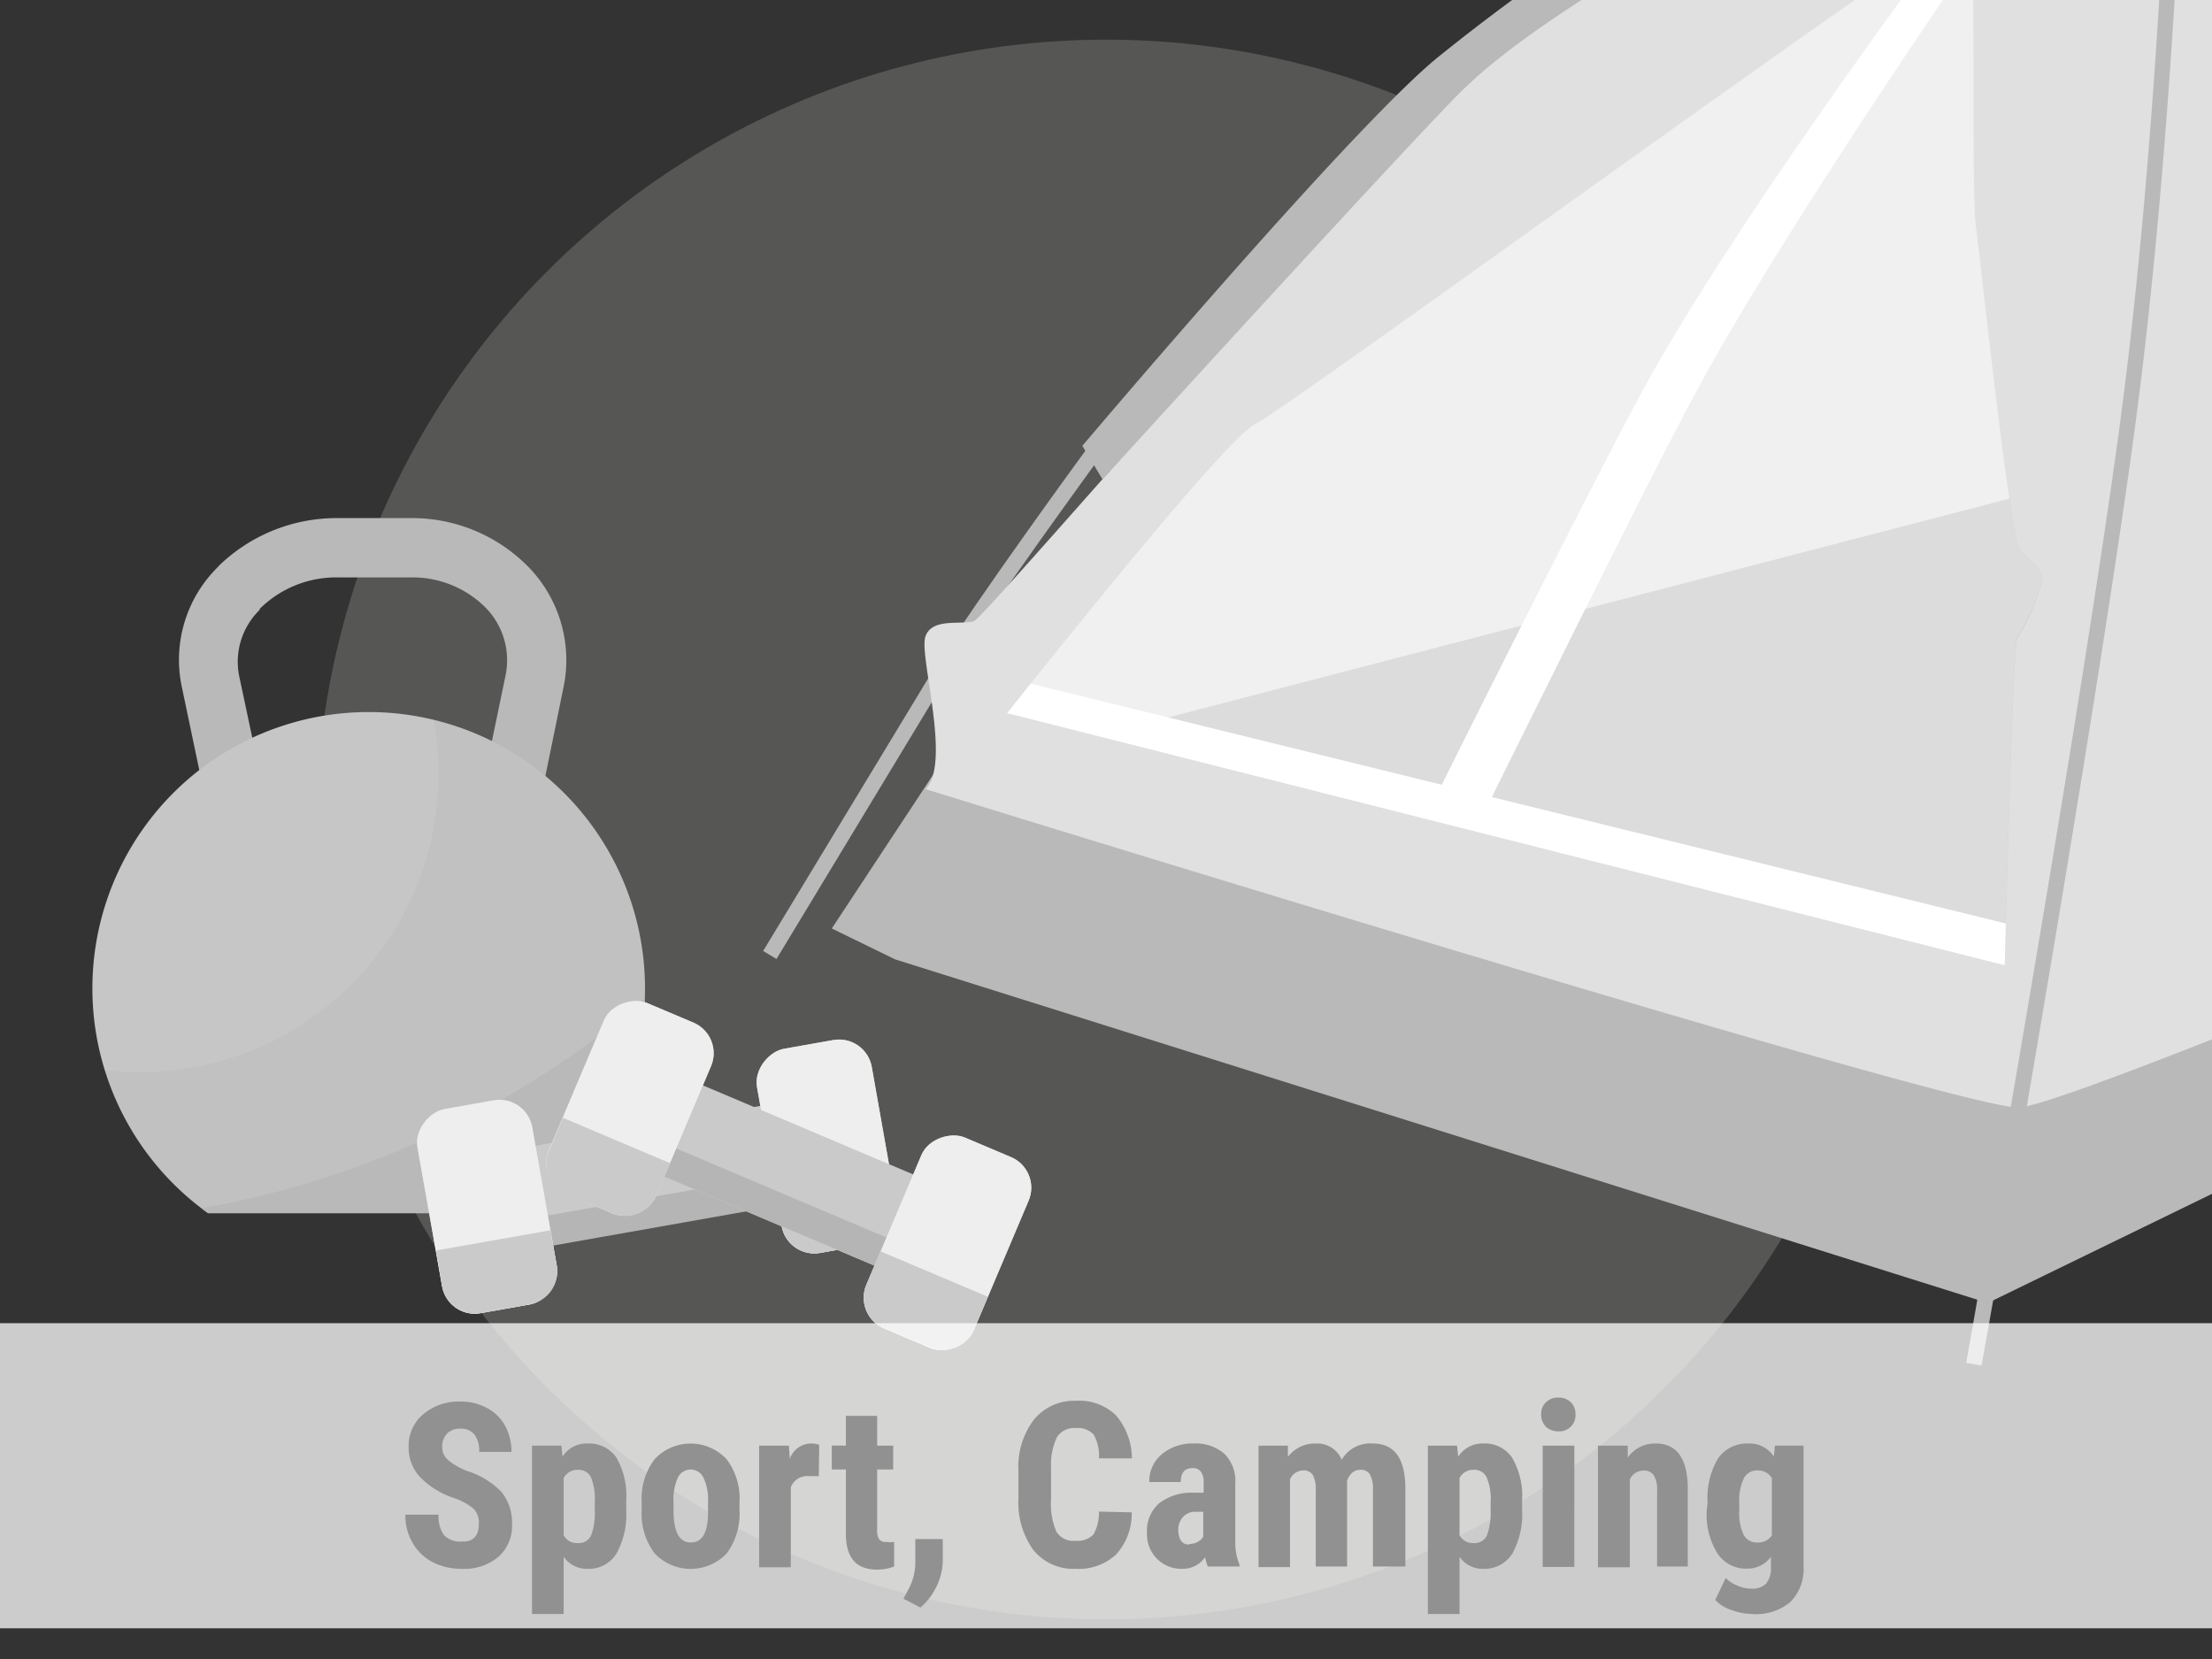
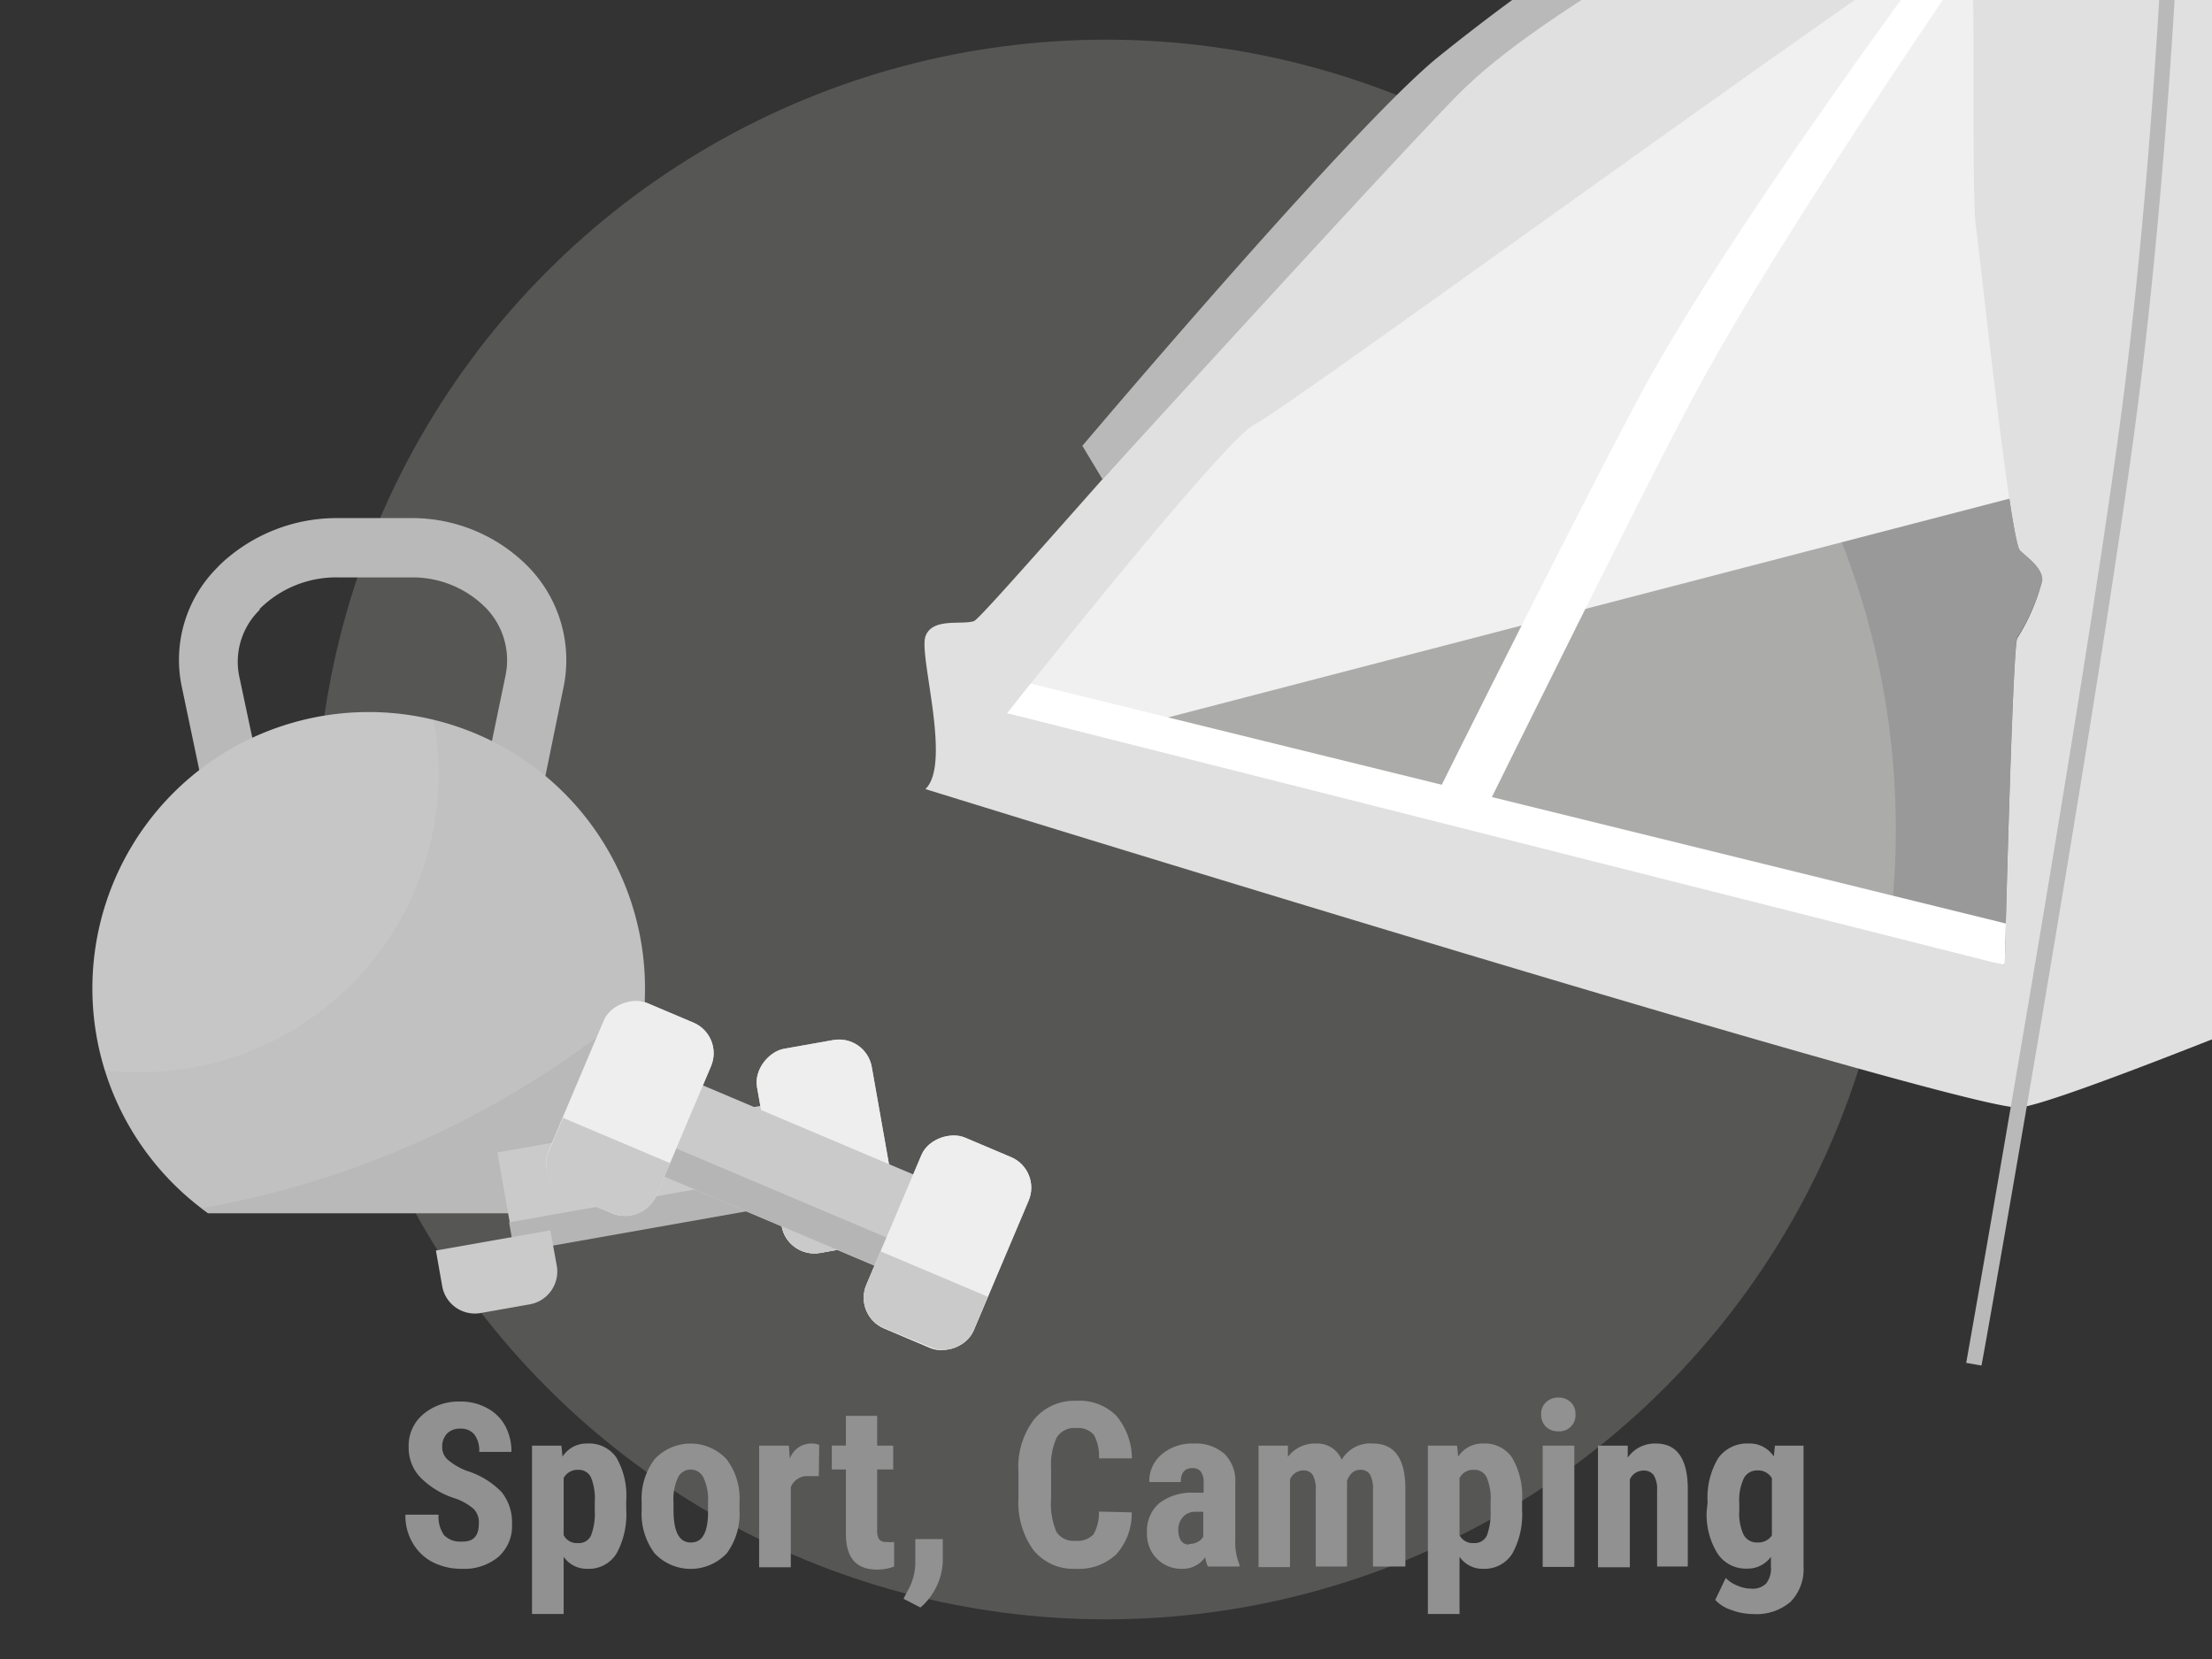
<svg xmlns="http://www.w3.org/2000/svg" viewBox="0 0 116 87">
  <rect x="0" y="0" width="116" height="87" fill="#333333" stroke="none" />
  <defs>
    <clipPath id="a">
      <path fill="none" d="M0 0h116v87H0z" />
    </clipPath>
  </defs>
  <circle cx="58" cy="43.5" r="41.42" fill="#aeacaa" opacity=".29" />
  <g clip-path="url(#a)">
-     <path d="m40.72 50.29-.7-.42 9.13-15.08c1.78-2.94 7.85-11.29 8.14-11.65l.65.48c-.06.09-6.33 8.68-8.1 11.59ZM171.28 35.7l-67.04 32.63-57.3-18.02-3.32-1.62 5.32-8.07 57.7-15.01 48.21 8.82 13.98-3.23 2.45 4.5z" fill="#b9b9b9" />
    <path d="M142.94-.95C135.33-6 126.2-11.7 115-12.55S85.37-1.88 79.73 2.06s-28 30.29-28.65 30.51-2.2-.2-2.55.81 1.39 6.67 0 8c.67.21 53.93 16.7 57.3 16.7s63-25.63 63.44-26c-7.73-15.4-18.71-28.01-26.33-33.03Zm-37.15 34.41c-.25.33-.66 17.16-.66 17.16l-26.48-8-25.83-5.22s11.37-14.4 13-15.16S102.58-4.2 103.16-3.85s.17 13.58.46 15.73 1.8 16.53 2.32 17 1.16.93 1.16 1.55a10.53 10.53 0 0 1-1.31 3.03Z" fill="#e0e0e0" />
    <path fill="#e0e0e0" d="m56.15 38.95 51.3-13.34-1.82-33.14L77.41 5.16 61.79 22.74 50.97 37.86l5.18 1.09z" />
    <path d="M103.16-3.85c.58.35.17 13.58.46 15.73s1.8 16.53 2.32 17 1.16.93 1.16 1.55a10.53 10.53 0 0 1-1.31 3c-.25.33-.66 17.16-.66 17.16l-26.48-8-25.83-5.19s11.37-14.4 13-15.16S102.58-4.2 103.16-3.85Z" fill="#fff" opacity=".5" />
    <path fill="#fff" d="m52.82 37.4 52.31 13.22.06-2.19-51.14-12.58-1.23 1.55z" />
    <path d="M102.09-3.27S91.73 10.55 86.63 19.6C84 24.28 75.32 41.73 75.32 41.73l2.55.81S86.81 24.41 89 20.45c4.52-8.39 14.56-22.91 14.56-22.91l-.35-1.39Z" fill="#fff" />
    <path d="m57.82 25.14-1.06-1.76S70.68 6.91 75.32 3.07A110.5 110.5 0 0 1 92-8.07a62.85 62.85 0 0 1 10.52-4l1 1.57S96.15-7.67 93.16-6C88.63-3.43 80.22 1.11 76.42 5s-18.6 20.14-18.6 20.14ZM103.91 71.61l-.8-.14c.06-.33 5.82-32.77 8-48.78s2.66-34.22 2.66-34.4h.81c0 .18-.49 18.45-2.67 34.49s-7.91 48.5-8 48.83ZM28.13 43l-8.46-1.56L11 43l-1.47-7a6.83 6.83 0 0 1 1.88-6.25l.09-.1a8.87 8.87 0 0 1 6.25-2.48h3.79a8.54 8.54 0 0 1 6.18 2.57A7 7 0 0 1 29.56 36ZM13.6 32a3.8 3.8 0 0 0-1.06 3.44l.85 4 6.29-1.12 6 1.11.83-4a3.94 3.94 0 0 0-1.01-3.53 5.41 5.41 0 0 0-3.95-1.62h-3.8a5.69 5.69 0 0 0-4.12 1.64Z" fill="#b9b9b9" />
    <path d="M27.76 63.62a14.49 14.49 0 1 0-16.85 0Z" fill="#c1c1c1" />
    <path d="M4.85 51.83a14.53 14.53 0 0 0 .65 4.3 17.77 17.77 0 0 0 1.8.1A15.66 15.66 0 0 0 23 40.56a15.3 15.3 0 0 0-.26-2.81A14.48 14.48 0 0 0 4.85 51.83Z" fill="#fff" opacity=".08" />
    <path d="m10.56 63.36.35.26h16.85a14.48 14.48 0 0 0 6.05-11.25 48.43 48.43 0 0 1-23.25 10.99Z" fill="#b9b9b9" />
    <path fill="#cacaca" d="m42.91 57.457.907 5.12-16.828 2.98-.907-5.12z" />
    <path fill="#b5b5b5" d="m43.526 61.123.279 1.576-16.829 2.979-.279-1.576z" />
    <rect x="37.91" y="57.07" width="10.87" height="6.11" rx="1.74" transform="rotate(79.96 43.35 60.128)" fill="#d6d6d6" />
-     <rect x="20.11" y="60.22" width="10.87" height="6.11" rx="1.74" transform="rotate(79.96 25.54 63.281)" fill="#d6d6d6" />
    <rect x="37.91" y="57.07" width="10.87" height="6.11" rx="1.74" transform="rotate(79.96 43.35 60.128)" fill="#eee" />
-     <rect x="20.11" y="60.22" width="10.87" height="6.11" rx="1.74" transform="rotate(79.96 25.54 63.281)" fill="#eee" />
    <path d="m29.2 66.39-.34-1.87-6 1.06.33 1.87a1.74 1.74 0 0 0 2 1.41l2.6-.46a1.75 1.75 0 0 0 1.41-2.01ZM47 63.24l-.33-1.87-6 1.06.33 1.87a1.75 1.75 0 0 0 2 1.41l2.59-.46A1.74 1.74 0 0 0 47 63.24Z" fill="#cacaca" />
    <path fill="#cacaca" d="m50.704 62.78-2.027 4.789-15.737-6.664 2.027-4.789z" />
    <path fill="#b5b5b5" d="m49.3 66.087-.623 1.473-15.737-6.664.624-1.473z" />
    <rect x="44.25" y="62.11" width="10.87" height="6.11" rx="1.74" transform="rotate(112.95 49.685 65.17)" fill="#d6d6d6" />
    <rect x="27.6" y="55.06" width="10.87" height="6.11" rx="1.74" transform="rotate(112.95 33.033 58.117)" fill="#d6d6d6" />
    <rect x="44.25" y="62.11" width="10.87" height="6.11" rx="1.74" transform="rotate(112.95 49.685 65.17)" fill="#eee" />
    <rect x="27.6" y="55.06" width="10.87" height="6.11" rx="1.74" transform="rotate(112.95 33.033 58.117)" fill="#eee" />
    <path d="m34.41 62.71.74-1.71-5.63-2.38-.74 1.75a1.73 1.73 0 0 0 .92 2.27l2.43 1a1.75 1.75 0 0 0 2.28-.93ZM51.06 69.76 51.8 68l-5.63-2.38-.74 1.75a1.73 1.73 0 0 0 .92 2.27l2.43 1a1.74 1.74 0 0 0 2.28-.88Z" fill="#cacaca" />
  </g>
-   <path fill="#fff" opacity=".75" d="M0 69.39h116v16H0z" />
  <g fill="#919191">
    <path d="M25.11 79.91a1 1 0 0 0-.27-.78 3 3 0 0 0-1-.56A4.41 4.41 0 0 1 22 77.43a2.26 2.26 0 0 1-.57-1.54 2.16 2.16 0 0 1 .77-1.73 2.87 2.87 0 0 1 1.94-.66 2.82 2.82 0 0 1 1.4.34 2.3 2.3 0 0 1 .95.93 2.8 2.8 0 0 1 .33 1.37h-1.69a1.41 1.41 0 0 0-.25-.91.9.9 0 0 0-.74-.31.94.94 0 0 0-.7.26 1 1 0 0 0-.25.72.87.87 0 0 0 .28.64 3.44 3.44 0 0 0 1 .59 4.33 4.33 0 0 1 1.82 1.1 2.51 2.51 0 0 1 .56 1.67 2.16 2.16 0 0 1-.71 1.74 2.78 2.78 0 0 1-1.92.63 3.29 3.29 0 0 1-1.51-.34 2.55 2.55 0 0 1-1.06-1 2.79 2.79 0 0 1-.39-1.5H23a1.66 1.66 0 0 0 .29 1.08 1.18 1.18 0 0 0 .94.33q.88.03.88-.93ZM32.84 79.18a4.25 4.25 0 0 1-.51 2.29 1.7 1.7 0 0 1-1.53.8 1.47 1.47 0 0 1-1.24-.63v3H27.9v-8.83h1.54l.06.58a1.48 1.48 0 0 1 1.29-.69 1.74 1.74 0 0 1 1.53.73 4 4 0 0 1 .52 2.27Zm-1.65-.41a3 3 0 0 0-.2-1.3.71.71 0 0 0-.68-.39.81.81 0 0 0-.75.43v3a.78.78 0 0 0 .76.41.69.69 0 0 0 .68-.41 3.26 3.26 0 0 0 .19-1.3ZM33.65 78.78a3.44 3.44 0 0 1 .68-2.26 2.58 2.58 0 0 1 3.77 0 3.4 3.4 0 0 1 .68 2.27v.4a3.47 3.47 0 0 1-.67 2.27 2.6 2.6 0 0 1-3.78 0 3.45 3.45 0 0 1-.68-2.27Zm1.67.41c0 1.14.3 1.7.9 1.7s.86-.47.91-1.41v-.7a2.68 2.68 0 0 0-.24-1.29.74.74 0 0 0-1.34 0 2.7 2.7 0 0 0-.23 1.29ZM42.94 77.41h-.55a.91.91 0 0 0-.92.59v4.19h-1.66v-6.38h1.56l.05.69a1.19 1.19 0 0 1 1.09-.8 1.15 1.15 0 0 1 .45.07ZM46 74.25v1.56h.84v1.25H46v3.15a.89.89 0 0 0 .1.51.44.44 0 0 0 .39.14 1.54 1.54 0 0 0 .4 0v1.29a2.45 2.45 0 0 1-.91.16c-1.07 0-1.61-.61-1.62-1.84v-3.41h-.74v-1.25h.74v-1.56ZM48.27 84.3l-.89-.46.22-.42A3 3 0 0 0 48 82v-1.29h1.44v1.18a3.22 3.22 0 0 1-.32 1.29 3.37 3.37 0 0 1-.85 1.12ZM59.35 79.31a3.2 3.2 0 0 1-.82 2.21 2.88 2.88 0 0 1-2.13.75 2.69 2.69 0 0 1-2.22-1 4.26 4.26 0 0 1-.77-2.72v-1.38a4.09 4.09 0 0 1 .8-2.71 2.72 2.72 0 0 1 2.21-1 2.75 2.75 0 0 1 2.12.78 3.53 3.53 0 0 1 .82 2.24h-1.73a2.25 2.25 0 0 0-.27-1.24 1.11 1.11 0 0 0-.94-.35 1.06 1.06 0 0 0-1 .49 3.37 3.37 0 0 0-.3 1.59v1.61a3.75 3.75 0 0 0 .28 1.75 1.06 1.06 0 0 0 1 .47 1.15 1.15 0 0 0 .94-.33 2.26 2.26 0 0 0 .29-1.2ZM63.34 82.15a2.17 2.17 0 0 1-.14-.49 1.42 1.42 0 0 1-1.21.61 1.79 1.79 0 0 1-1.32-.53 1.83 1.83 0 0 1-.52-1.36 1.91 1.91 0 0 1 .63-1.54 2.78 2.78 0 0 1 1.83-.56h.51v-.51a.92.92 0 0 0-.15-.6.52.52 0 0 0-.43-.18c-.41 0-.62.24-.62.73h-1.65a1.82 1.82 0 0 1 .65-1.45 2.47 2.47 0 0 1 1.67-.57 2.28 2.28 0 0 1 1.62.54 2 2 0 0 1 .57 1.55v3a3 3 0 0 0 .22 1.26v.1Zm-1-1.18a1 1 0 0 0 .47-.11.76.76 0 0 0 .29-.27v-1.31h-.4a.84.84 0 0 0-.66.27 1 1 0 0 0-.25.72c.02.47.21.73.57.73ZM67.54 75.81v.59a1.77 1.77 0 0 1 1.47-.7 1.38 1.38 0 0 1 1.35.85A1.73 1.73 0 0 1 72 75.7c1.11 0 1.68.76 1.7 2.3v4.15H72V78.1a1.52 1.52 0 0 0-.16-.78.55.55 0 0 0-.51-.24q-.47 0-.69.57v4.5H69v-4a1.55 1.55 0 0 0-.15-.79.56.56 0 0 0-.52-.25.77.77 0 0 0-.68.47v4.6H66v-6.37ZM79.82 79.18a4.25 4.25 0 0 1-.51 2.29 1.72 1.72 0 0 1-1.53.8 1.46 1.46 0 0 1-1.24-.63v3h-1.66v-8.83h1.53l.06.58a1.5 1.5 0 0 1 1.3-.69 1.73 1.73 0 0 1 1.52.73 4 4 0 0 1 .53 2.27Zm-1.65-.41a2.86 2.86 0 0 0-.21-1.3.7.7 0 0 0-.68-.39.79.79 0 0 0-.74.43v3a.78.78 0 0 0 .75.41.7.7 0 0 0 .69-.41 3.45 3.45 0 0 0 .19-1.3ZM80.82 74.17a.82.82 0 0 1 .25-.63.89.89 0 0 1 .65-.25.91.91 0 0 1 .66.25.85.85 0 0 1 .24.63.84.84 0 0 1-.9.89.91.91 0 0 1-.66-.25.89.89 0 0 1-.24-.64Zm1.74 8H80.9v-6.36h1.66ZM85.36 75.81v.63a1.73 1.73 0 0 1 1.47-.74c1.09 0 1.65.76 1.68 2.29v4.16H86.9v-4a1.41 1.41 0 0 0-.17-.78.62.62 0 0 0-.56-.25.77.77 0 0 0-.7.47v4.6H83.8v-6.38ZM89.55 78.79a4 4 0 0 1 .56-2.33 1.85 1.85 0 0 1 1.58-.76 1.51 1.51 0 0 1 1.33.68l.06-.57h1.5v6.34A2.45 2.45 0 0 1 93.9 84a2.75 2.75 0 0 1-2 .64 3.19 3.19 0 0 1-1.1-.21 1.94 1.94 0 0 1-.85-.53l.55-1.15a1.66 1.66 0 0 0 .61.4 1.77 1.77 0 0 0 .71.16 1 1 0 0 0 .8-.27 1.26 1.26 0 0 0 .25-.86v-.54a1.5 1.5 0 0 1-1.24.62 1.78 1.78 0 0 1-1.56-.79 3.86 3.86 0 0 1-.57-2.22Zm1.66.42a2.63 2.63 0 0 0 .23 1.28.78.78 0 0 0 .72.4.86.86 0 0 0 .76-.37v-3a.83.83 0 0 0-.74-.41.78.78 0 0 0-.73.41 2.65 2.65 0 0 0-.24 1.3Z" />
  </g>
</svg>